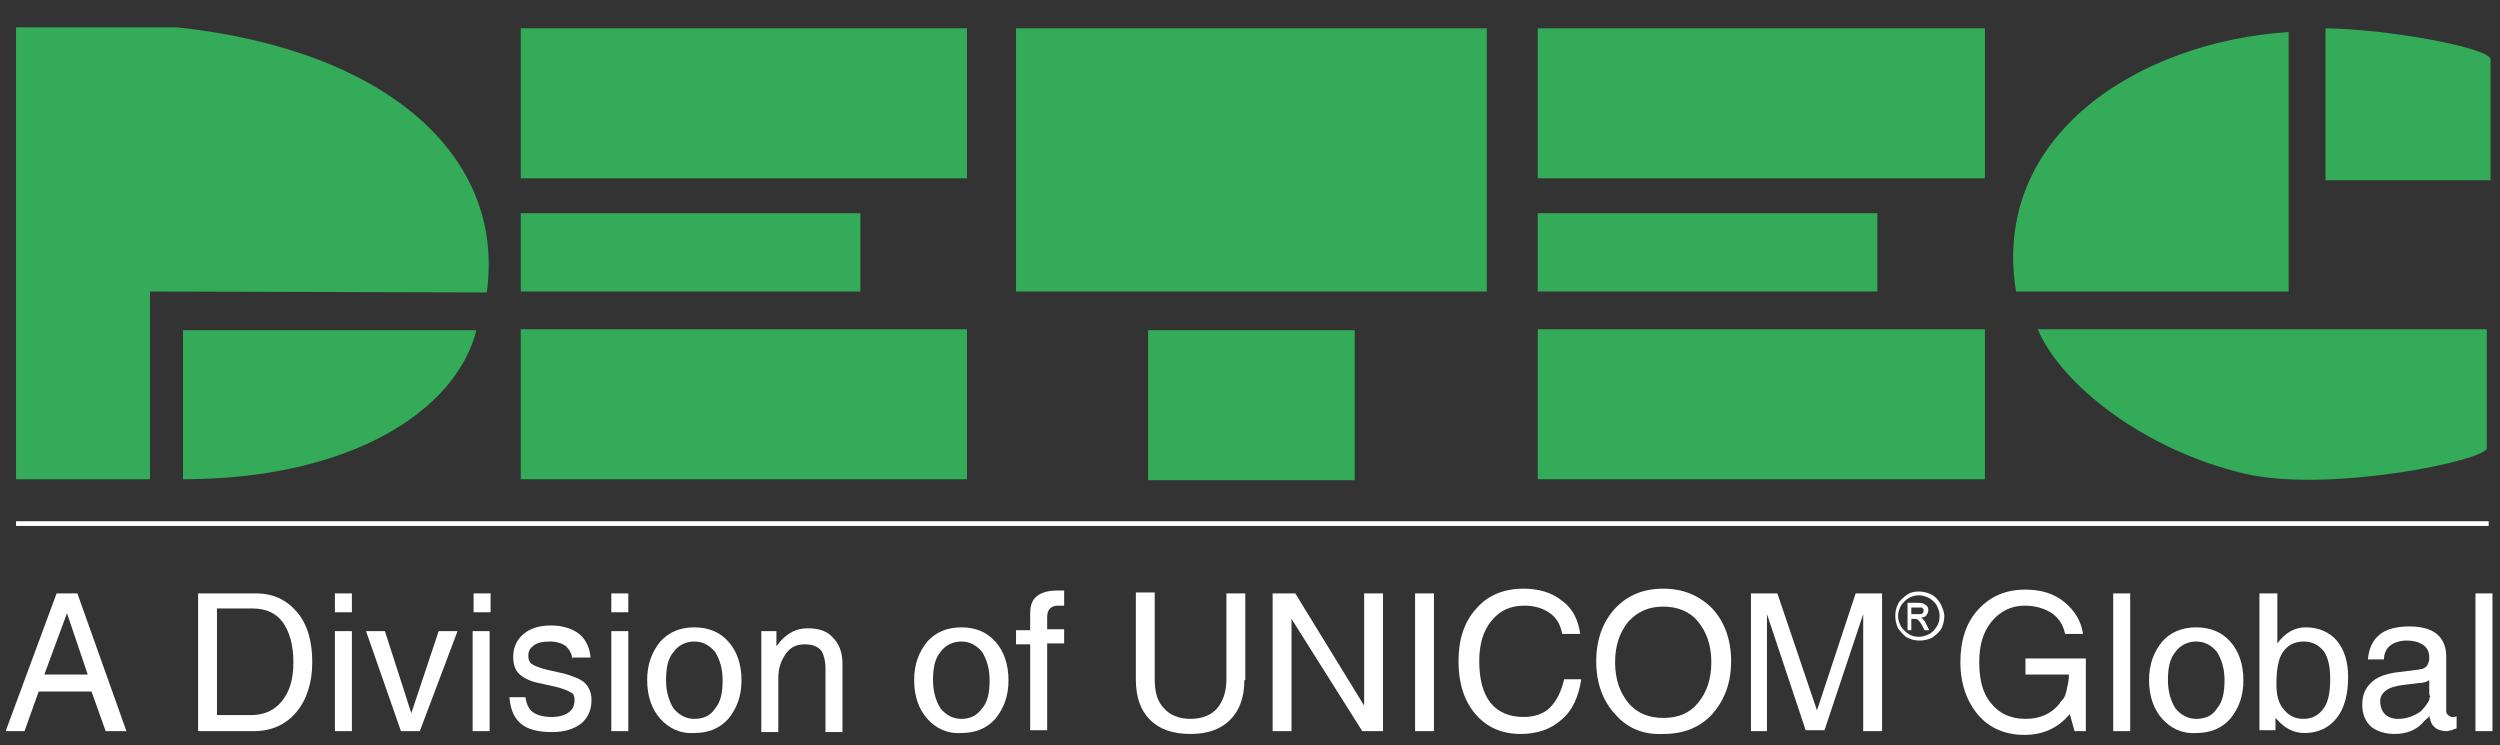
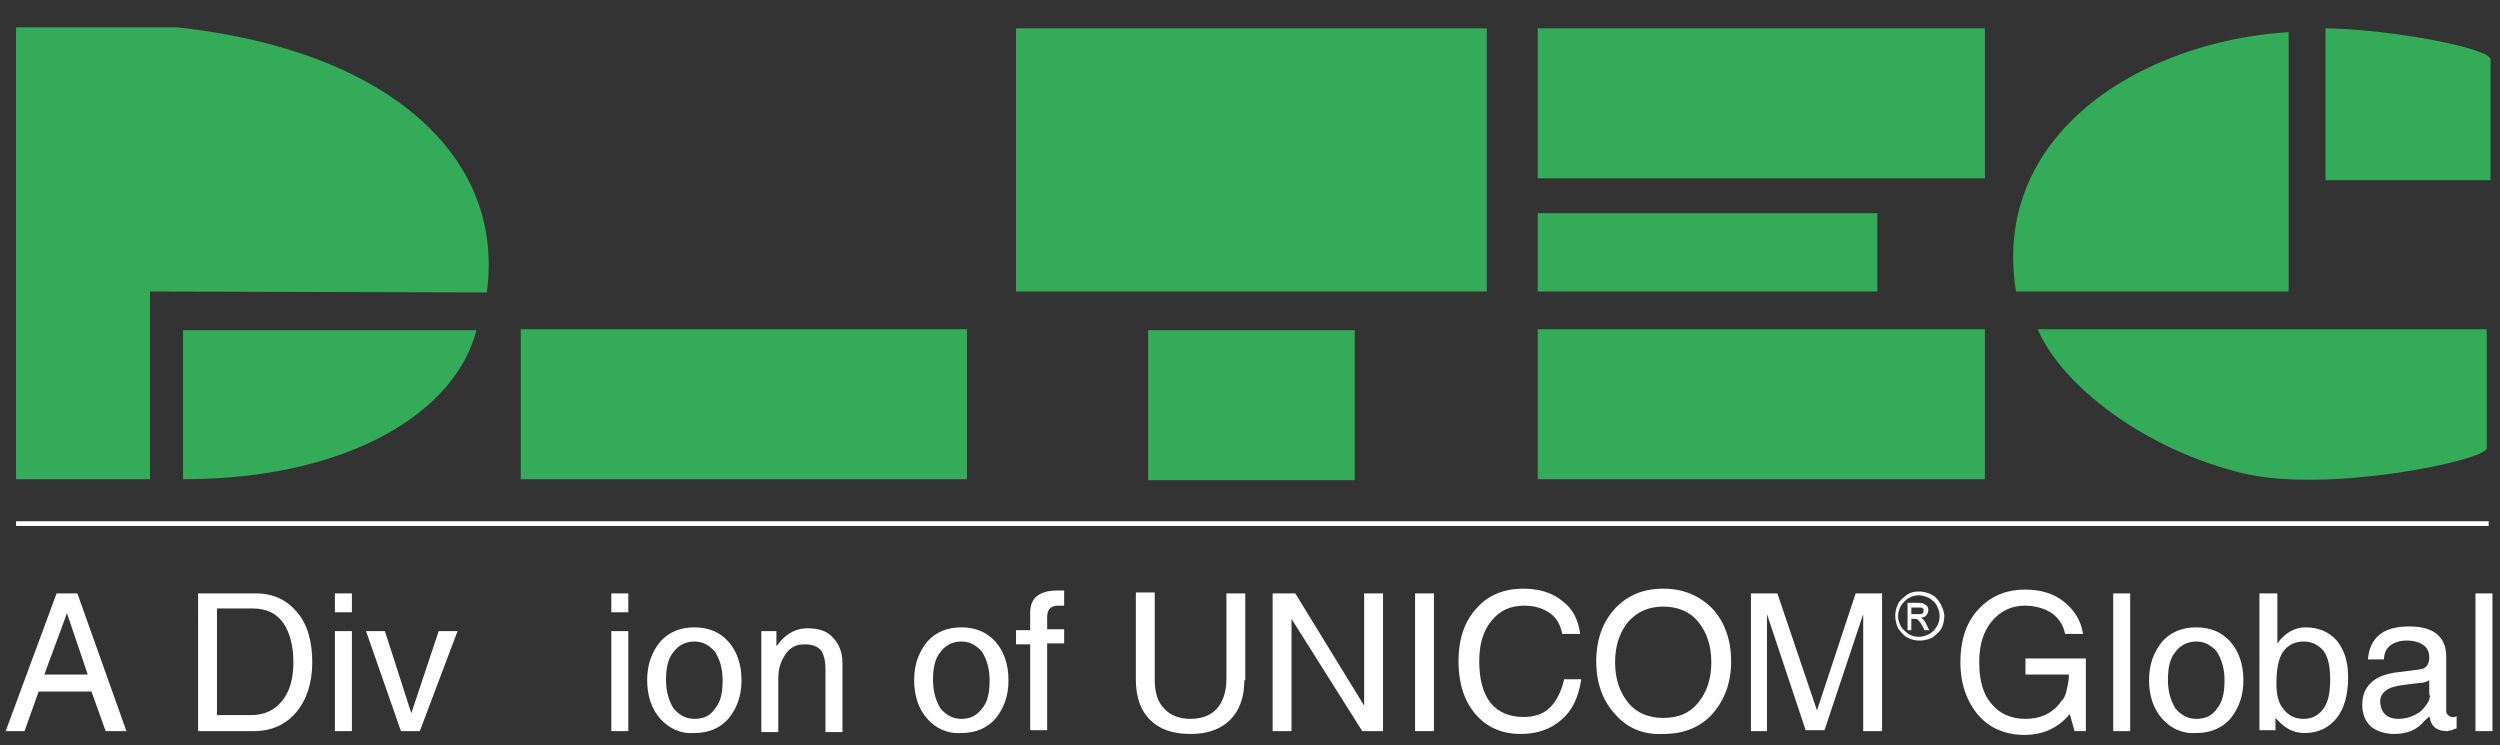
<svg xmlns="http://www.w3.org/2000/svg" version="1.1" id="Layer_1" x="0px" y="0px" width="265px" height="79px" viewBox="0 0 265 79" style="enable-background:new 0 0 265 79;" xml:space="preserve">
  <rect x="0" y="0" width="265" height="79" fill="#333333" stroke="none" />
  <style type="text/css">
	.st0{fill-rule:evenodd;clip-rule:evenodd;fill:#33AB58;}
	.st1{fill:none;stroke:#FFFFFF;stroke-width:0.5;stroke-miterlimit:2.613;}
	.st2{fill:#FFFFFF;}
</style>
  <polygon class="st0" points="121.7,35 143.6,35 143.6,50.9 121.7,50.9 121.7,35 " />
-   <polygon class="st0" points="55.2,3 102.5,3 102.5,18.9 55.2,18.9 55.2,3 " />
  <polygon class="st0" points="163,3 210.4,3 210.4,18.9 163,18.9 163,3 " />
  <polygon class="st0" points="55.2,34.9 102.5,34.9 102.5,50.8 55.2,50.8 55.2,34.9 " />
  <polygon class="st0" points="163,34.9 210.4,34.9 210.4,50.8 163,50.8 163,34.9 " />
-   <polygon class="st0" points="55.2,22.6 91.2,22.6 91.2,30.9 55.2,30.9 55.2,22.6 " />
  <polygon class="st0" points="163,22.6 199,22.6 199,30.9 163,30.9 163,22.6 " />
  <polygon class="st0" points="107.7,3 157.6,3 157.6,30.9 107.7,30.9 107.7,3 " />
  <path class="st0" d="M19.4,35v15.8c17.5,0,28.9-7.1,31.1-15.8H19.4L19.4,35z" />
  <line class="st1" x1="1.7" y1="55.5" x2="263.8" y2="55.5" />
  <path class="st0" d="M263.7,34.9H216c2.5,5.9,11.3,12.8,21.9,15.3c8.9,2.1,25.7-1.4,25.7-2.7V34.9L263.7,34.9z" />
  <path class="st0" d="M15.9,30.9v19.9H1.7V2.9h17.1C41.1,5.3,53.6,16.6,51.6,31L15.9,30.9L15.9,30.9z" />
  <path class="st0" d="M242.6,30.9h-28.9C211,14.3,226.8,4.4,242.6,3.4V30.9L242.6,30.9z" />
  <path class="st0" d="M246.5,19.1H264c0-3.2,0-9.7,0-12.8c0-1.2-10.6-3.2-17.5-3.3V19.1L246.5,19.1z" />
  <g>
    <g>
      <path class="st2" d="M6,62.9h1.1h1.1l5.2,14.6h-1.1h-1.1l-1.5-4.2H4.1l-1.5,4.2h-1h-1L6,62.9z M4.7,71.5h4.6L7.1,65h0L4.7,71.5z" />
      <path class="st2" d="M21.1,62.9h1h5c1.9,0,3.3,0.7,4.4,2c1.1,1.3,1.6,3.1,1.6,5.3c0,2.2-0.6,4-1.7,5.3c-1.1,1.3-2.6,2-4.5,2h-4.9    h-1V62.9z M23,75.8h3.6c1.4,0,2.5-0.5,3.3-1.5c0.8-1,1.2-2.3,1.2-4.1c0-1.8-0.4-3.2-1.1-4.2c-0.7-1-1.8-1.5-3.2-1.5H23V75.8z" />
      <path class="st2" d="M35.5,62.9h1.8v2h-1.8V62.9z M35.5,66.9h0.9h0.9v10.6h-0.9h-0.9V66.9z" />
      <path class="st2" d="M38.8,66.9h1h1l2.8,8.7h0l2.9-8.7h1h1l-4,10.6h-1h-1L38.8,66.9z" />
-       <path class="st2" d="M50.1,62.9H52v2h-1.8V62.9z M50.2,66.9H51h0.9v10.6H51h-0.9V66.9z" />
-       <path class="st2" d="M60.7,69.9c-0.1-0.6-0.3-1-0.7-1.4c-0.4-0.3-1-0.5-1.7-0.5c-0.7,0-1.3,0.1-1.7,0.4c-0.4,0.3-0.6,0.6-0.6,1.1    c0,0.4,0.1,0.7,0.4,0.9c0.3,0.2,0.8,0.4,1.6,0.6l1.8,0.4c1,0.3,1.8,0.6,2.2,1c0.4,0.4,0.7,1,0.7,1.8c0,1.1-0.4,1.9-1.1,2.5    c-0.8,0.6-1.8,0.9-3.1,0.9c-1.5,0-2.6-0.3-3.3-0.9c-0.7-0.6-1.1-1.5-1.2-2.8h1.7c0.1,0.8,0.4,1.3,0.8,1.6c0.4,0.3,1.1,0.5,2,0.5    c0.8,0,1.4-0.2,1.8-0.5c0.4-0.3,0.6-0.7,0.6-1.3c0-0.4-0.1-0.7-0.4-0.8c-0.3-0.2-0.8-0.4-1.6-0.6l-1.8-0.4c-1-0.2-1.7-0.6-2.1-1    c-0.4-0.4-0.6-1-0.6-1.8c0-1,0.4-1.8,1.1-2.4c0.7-0.6,1.7-0.9,2.9-0.9c1.2,0,2.2,0.3,3,0.9c0.7,0.6,1.1,1.4,1.2,2.5H60.7z" />
      <path class="st2" d="M64.8,62.9h1.8v2h-1.8V62.9z M64.8,66.9h0.9h0.9v10.6h-0.9h-0.9V66.9z" />
      <path class="st2" d="M70,76.2c-0.9-1-1.4-2.4-1.4-4.1c0-1.7,0.5-3,1.4-4.1c0.9-1,2.1-1.5,3.6-1.5c1.5,0,2.7,0.5,3.6,1.5    c0.9,1,1.4,2.4,1.4,4.1c0,1.7-0.5,3-1.4,4.1c-0.9,1-2.1,1.5-3.6,1.5C72.1,77.8,70.9,77.2,70,76.2z M75.8,75.1    c0.6-0.7,0.8-1.7,0.8-3c0-1.2-0.3-2.2-0.8-3c-0.6-0.7-1.3-1.1-2.2-1.1c-0.9,0-1.7,0.4-2.2,1.1c-0.6,0.7-0.8,1.7-0.8,3    c0,1.2,0.3,2.2,0.8,3c0.6,0.7,1.3,1.1,2.2,1.1C74.5,76.2,75.3,75.9,75.8,75.1z" />
      <path class="st2" d="M80.6,66.9h0.8h0.9v1.6l0.4-0.5c0.8-0.9,1.7-1.4,2.9-1.4c1.2,0,2.1,0.3,2.7,1c0.6,0.6,1,1.5,1,2.7v7.3h-0.9    h-0.9v-6.7c0-0.9-0.2-1.6-0.5-2c-0.4-0.4-0.9-0.6-1.7-0.6c-0.9,0-1.5,0.3-2,1c-0.5,0.7-0.8,1.5-0.8,2.6v5.7h-0.9h-0.9V66.9z" />
      <path class="st2" d="M98.3,76.2c-0.9-1-1.4-2.4-1.4-4.1c0-1.7,0.5-3,1.4-4.1c0.9-1,2.1-1.5,3.6-1.5c1.5,0,2.7,0.5,3.6,1.5    c0.9,1,1.4,2.4,1.4,4.1c0,1.7-0.5,3-1.4,4.1c-0.9,1-2.1,1.5-3.6,1.5C100.4,77.8,99.2,77.2,98.3,76.2z M104.1,75.1    c0.6-0.7,0.8-1.7,0.8-3c0-1.2-0.3-2.2-0.8-3c-0.6-0.7-1.3-1.1-2.2-1.1c-0.9,0-1.7,0.4-2.2,1.1c-0.6,0.7-0.8,1.7-0.8,3    c0,1.2,0.3,2.2,0.8,3c0.6,0.7,1.3,1.1,2.2,1.1C102.8,76.2,103.5,75.9,104.1,75.1z" />
      <path class="st2" d="M111,68.3v9.1h-0.9h-0.9v-9.1h-1.5v-1.5h1.5V65c0-0.8,0.2-1.4,0.7-1.8c0.5-0.4,1.2-0.6,2.1-0.6l0.8,0v1.6    l-0.7,0c-0.3,0-0.6,0.1-0.8,0.3c-0.2,0.2-0.3,0.5-0.3,0.9v1.3h1.8v1.5H111z" />
      <path class="st2" d="M131.9,72.1c0,1.8-0.5,3.2-1.5,4.2c-1,1-2.4,1.5-4.2,1.5c-1.9,0-3.3-0.5-4.3-1.5c-1-1-1.5-2.4-1.5-4.3v-9.2h1    h1V72c0,1.4,0.3,2.4,1,3.1c0.6,0.7,1.6,1.1,2.8,1.1c1.2,0,2.2-0.4,2.8-1.1c0.6-0.7,1-1.7,1-3.1v-9.1h1h1V72.1z" />
      <path class="st2" d="M136.9,77.5h-1h-1V62.9h1.2h1.2l7.3,11.9V62.9h1h1v14.6h-1.1h-1.1l-7.5-11.9V77.5z" />
      <path class="st2" d="M150,62.9h1h1v14.6h-1h-1V62.9z" />
      <path class="st2" d="M167.6,72.1c-0.3,1.8-0.9,3.2-2.1,4.2c-1.1,1-2.6,1.5-4.3,1.5c-2,0-3.6-0.7-4.8-2.1c-1.2-1.4-1.8-3.3-1.8-5.6    c0-2.3,0.6-4.2,1.9-5.6c1.2-1.4,2.9-2.1,5-2.1c1.6,0,3,0.4,4.1,1.3c1.1,0.8,1.7,2,1.9,3.5h-1.9c-0.2-1-0.6-1.7-1.3-2.2    c-0.7-0.5-1.6-0.8-2.7-0.8c-1.5,0-2.6,0.5-3.5,1.6c-0.9,1.1-1.3,2.5-1.3,4.3c0,1.9,0.4,3.4,1.2,4.4c0.8,1,2,1.5,3.5,1.5    c1.1,0,2.1-0.3,2.8-1c0.7-0.7,1.2-1.7,1.5-3H167.6z" />
      <path class="st2" d="M171.2,75.7c-1.3-1.4-2-3.3-2-5.6c0-2.3,0.7-4.2,2-5.6c1.3-1.4,3-2.1,5.1-2.1c2.1,0,3.8,0.7,5.2,2.1    c1.3,1.4,2,3.3,2,5.6c0,2.3-0.7,4.1-2,5.6c-1.3,1.4-3,2.1-5.2,2.1C174.2,77.9,172.5,77.2,171.2,75.7z M180,74.5    c0.9-1.1,1.4-2.5,1.4-4.3c0-1.8-0.5-3.2-1.4-4.3c-0.9-1.1-2.2-1.6-3.7-1.6c-1.5,0-2.7,0.5-3.7,1.6c-0.9,1.1-1.4,2.5-1.4,4.3    c0,1.8,0.5,3.2,1.4,4.3c0.9,1.1,2.2,1.6,3.7,1.6C177.9,76.1,179.1,75.6,180,74.5z" />
      <path class="st2" d="M187.6,77.5h-1h-1V62.9h1.4h1.4l4.2,12.4h0l4.1-12.4h1.4h1.4v14.6h-1h-1V65.1h0l-4.1,12.3h-1h-1l-4.1-12.3h0    V77.5z" />
      <path class="st2" d="M214.6,77.9c-2,0-3.7-0.7-4.9-2.1c-1.2-1.4-1.9-3.3-1.9-5.6c0-2.3,0.6-4.2,1.9-5.6c1.3-1.4,2.9-2.1,5-2.1    c1.6,0,3,0.4,4.1,1.3s1.8,2,2,3.4h-1.9c-0.2-1-0.7-1.7-1.4-2.2c-0.8-0.5-1.7-0.8-2.9-0.8c-1.4,0-2.6,0.6-3.5,1.7    c-0.9,1.1-1.3,2.5-1.3,4.3c0,1.9,0.4,3.4,1.3,4.4c0.8,1,2,1.6,3.6,1.6c1.5,0,2.7-0.5,3.6-1.6c0.1-0.2,0.3-0.4,0.4-0.5    c0.2-0.3,0.3-0.6,0.4-1.1c0.1-0.5,0.2-0.9,0.2-1.3v-0.2h-4.6v-1.7h6.4v7.7h-1.2l-0.5-1.8l-0.1,0.1    C218.1,77.2,216.5,77.9,214.6,77.9z" />
      <path class="st2" d="M224,62.9h0.9h0.9v14.6h-0.9H224V62.9z" />
      <path class="st2" d="M229.2,76.2c-0.9-1-1.4-2.4-1.4-4.1c0-1.7,0.5-3,1.4-4.1c0.9-1,2.1-1.5,3.6-1.5c1.5,0,2.7,0.5,3.6,1.5    c0.9,1,1.4,2.4,1.4,4.1c0,1.7-0.5,3-1.4,4.1c-0.9,1-2.1,1.5-3.6,1.5C231.3,77.8,230.1,77.2,229.2,76.2z M235,75.1    c0.6-0.7,0.8-1.7,0.8-3c0-1.2-0.3-2.2-0.8-3c-0.6-0.7-1.3-1.1-2.2-1.1c-0.9,0-1.7,0.4-2.2,1.1c-0.6,0.7-0.8,1.7-0.8,3    c0,1.2,0.3,2.2,0.8,3c0.6,0.7,1.3,1.1,2.2,1.1C233.7,76.2,234.5,75.9,235,75.1z" />
      <path class="st2" d="M239.6,62.9h0.9h0.9v5.3c0.8-1.1,1.8-1.7,3-1.7c1.4,0,2.5,0.5,3.3,1.4c0.8,1,1.2,2.2,1.2,3.9    c0,1.8-0.4,3.3-1.2,4.3c-0.8,1-1.9,1.6-3.4,1.6c-1.2,0-2.1-0.5-2.9-1.4l-0.2-0.2v1.3h-1.7V62.9z M244.2,76.2    c0.9,0,1.6-0.4,2.1-1.1c0.5-0.7,0.7-1.7,0.7-3.1c0-1.3-0.2-2.3-0.7-3c-0.5-0.6-1.2-1-2.1-1c-1,0-1.7,0.4-2.2,1.1    c-0.5,0.7-0.7,1.9-0.7,3.4c0,1.1,0.2,2,0.7,2.6C242.6,75.9,243.3,76.2,244.2,76.2z" />
      <path class="st2" d="M253.8,77.8c-1,0-1.9-0.3-2.5-0.8c-0.6-0.6-0.9-1.3-0.9-2.3c0-1,0.3-1.7,0.9-2.3c0.6-0.6,1.4-0.9,2.5-1.1    l2.4-0.3c0.2,0,0.4-0.1,0.6-0.1c0.2-0.1,0.4-0.2,0.5-0.4c0.1-0.2,0.2-0.4,0.2-0.7v-0.1c0-0.6-0.2-1-0.6-1.3    c-0.4-0.3-1-0.5-1.8-0.5c-0.7,0-1.3,0.2-1.7,0.5c-0.4,0.3-0.7,0.8-0.7,1.5H251c0.1-1.2,0.5-2,1.2-2.6c0.7-0.6,1.8-0.9,3.2-0.9    c1.3,0,2.3,0.3,2.9,0.8c0.7,0.6,1,1.4,1,2.4v5.8c0,0.2,0.1,0.3,0.2,0.4c0.1,0.1,0.3,0.2,0.4,0.2c0.1,0,0.1,0,0.2,0    c0.1,0,0.2,0,0.3-0.1v1.3c-0.2,0.1-0.4,0.1-0.5,0.2c-0.2,0-0.4,0.1-0.5,0.1c-0.7,0-1.2-0.2-1.5-0.6c-0.2-0.2-0.3-0.6-0.4-1    c-0.1,0.2-0.3,0.3-0.5,0.5C256.2,77.4,255.1,77.8,253.8,77.8z M257.5,73.3v-1.2c-0.3,0.2-0.7,0.3-1.1,0.3l-1.6,0.2    c-0.9,0.1-1.5,0.3-1.9,0.6c-0.4,0.3-0.6,0.7-0.6,1.1c0,0.6,0.2,1.1,0.5,1.4c0.3,0.3,0.8,0.5,1.4,0.5c0.9,0,1.7-0.3,2.4-0.8    c0.4-0.4,0.7-0.8,0.9-1.2c0-0.1,0-0.2,0.1-0.4C257.5,73.7,257.5,73.5,257.5,73.3z" />
      <path class="st2" d="M262.4,62.9h0.9h0.9v14.6h-0.9h-0.9V62.9z" />
    </g>
  </g>
  <path class="st2" d="M203.4,62.7c0.4,0,0.9,0.1,1.3,0.3c0.4,0.2,0.7,0.5,1,1c0.2,0.4,0.4,0.9,0.4,1.3c0,0.4-0.1,0.9-0.3,1.3  c-0.2,0.4-0.6,0.7-1,1c-0.4,0.2-0.9,0.3-1.3,0.3c-0.5,0-0.9-0.1-1.3-0.3c-0.4-0.2-0.7-0.6-1-1c-0.2-0.4-0.3-0.9-0.3-1.3  c0-0.5,0.1-0.9,0.3-1.3c0.2-0.4,0.6-0.7,1-1C202.5,62.8,202.9,62.7,203.4,62.7z M203.4,63.1c-0.4,0-0.7,0.1-1.1,0.3  c-0.3,0.2-0.6,0.5-0.8,0.8c-0.2,0.4-0.3,0.7-0.3,1.1c0,0.4,0.1,0.7,0.3,1.1c0.2,0.3,0.5,0.6,0.8,0.8c0.3,0.2,0.7,0.3,1.1,0.3  c0.4,0,0.7-0.1,1.1-0.3c0.4-0.2,0.6-0.5,0.8-0.8c0.2-0.3,0.3-0.7,0.3-1.1c0-0.4-0.1-0.7-0.3-1.1c-0.2-0.4-0.5-0.6-0.8-0.8  C204.1,63.2,203.7,63.1,203.4,63.1z M202.2,66.7v-2.8h1c0.3,0,0.6,0,0.7,0.1c0.1,0.1,0.3,0.1,0.4,0.3c0.1,0.1,0.1,0.3,0.1,0.4  c0,0.2-0.1,0.4-0.2,0.5c-0.1,0.2-0.3,0.2-0.6,0.3c0.1,0,0.2,0.1,0.2,0.1c0.1,0.1,0.3,0.3,0.4,0.6l0.3,0.6H204l-0.2-0.4  c-0.2-0.4-0.4-0.6-0.5-0.7c-0.1-0.1-0.2-0.1-0.4-0.1h-0.3v1.2H202.2z M202.7,65.1h0.6c0.3,0,0.4,0,0.5-0.1c0.1-0.1,0.1-0.2,0.1-0.3  c0-0.1,0-0.2-0.1-0.2c0-0.1-0.1-0.1-0.2-0.1c-0.1,0-0.2,0-0.5,0h-0.5V65.1z" />
</svg>